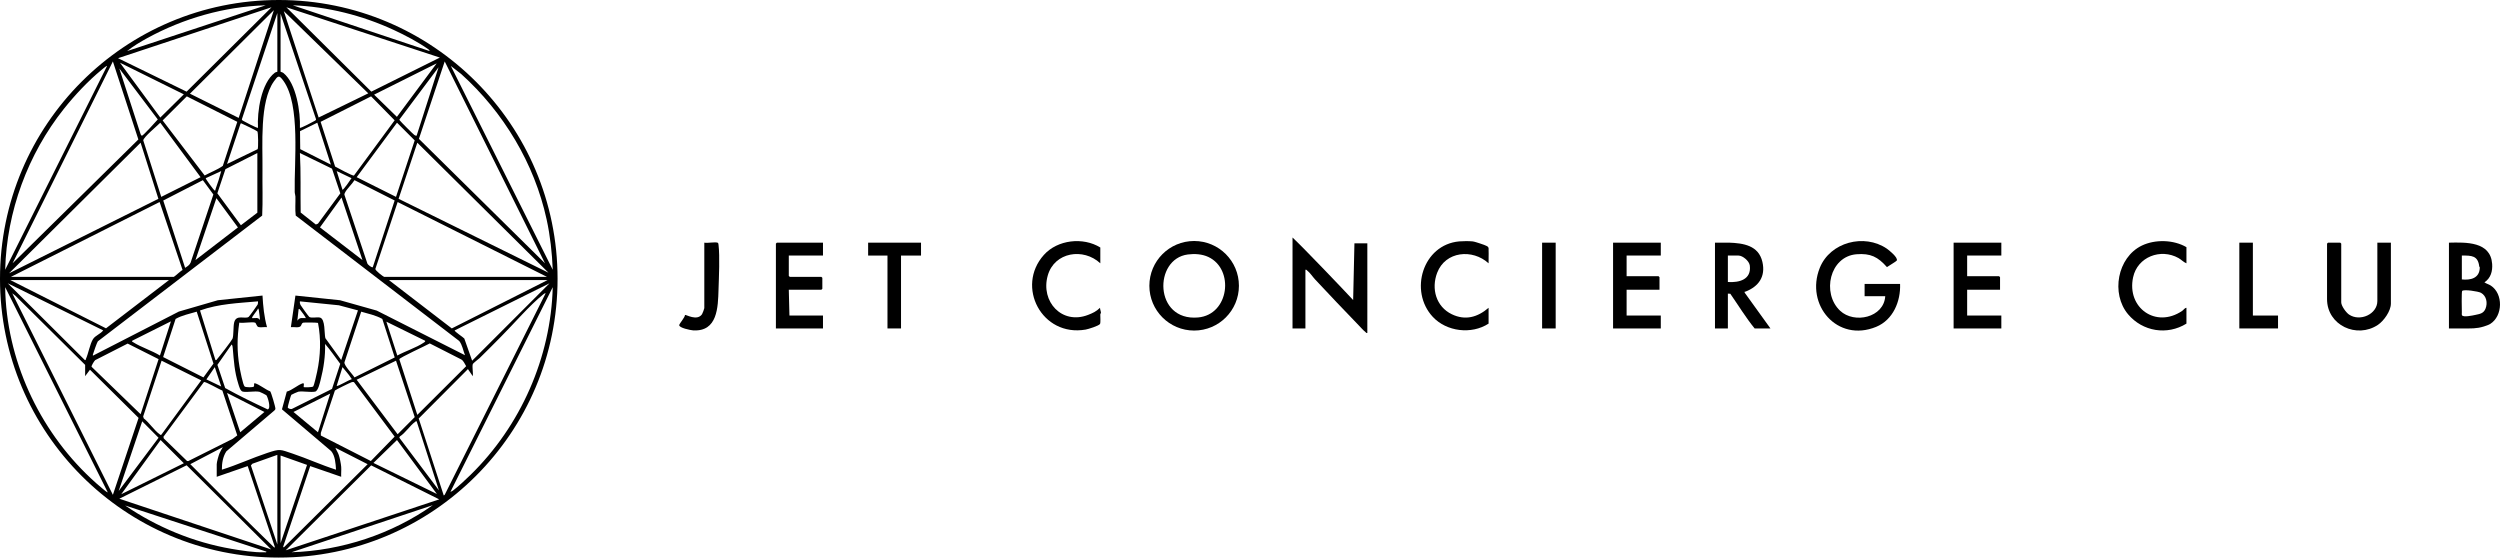
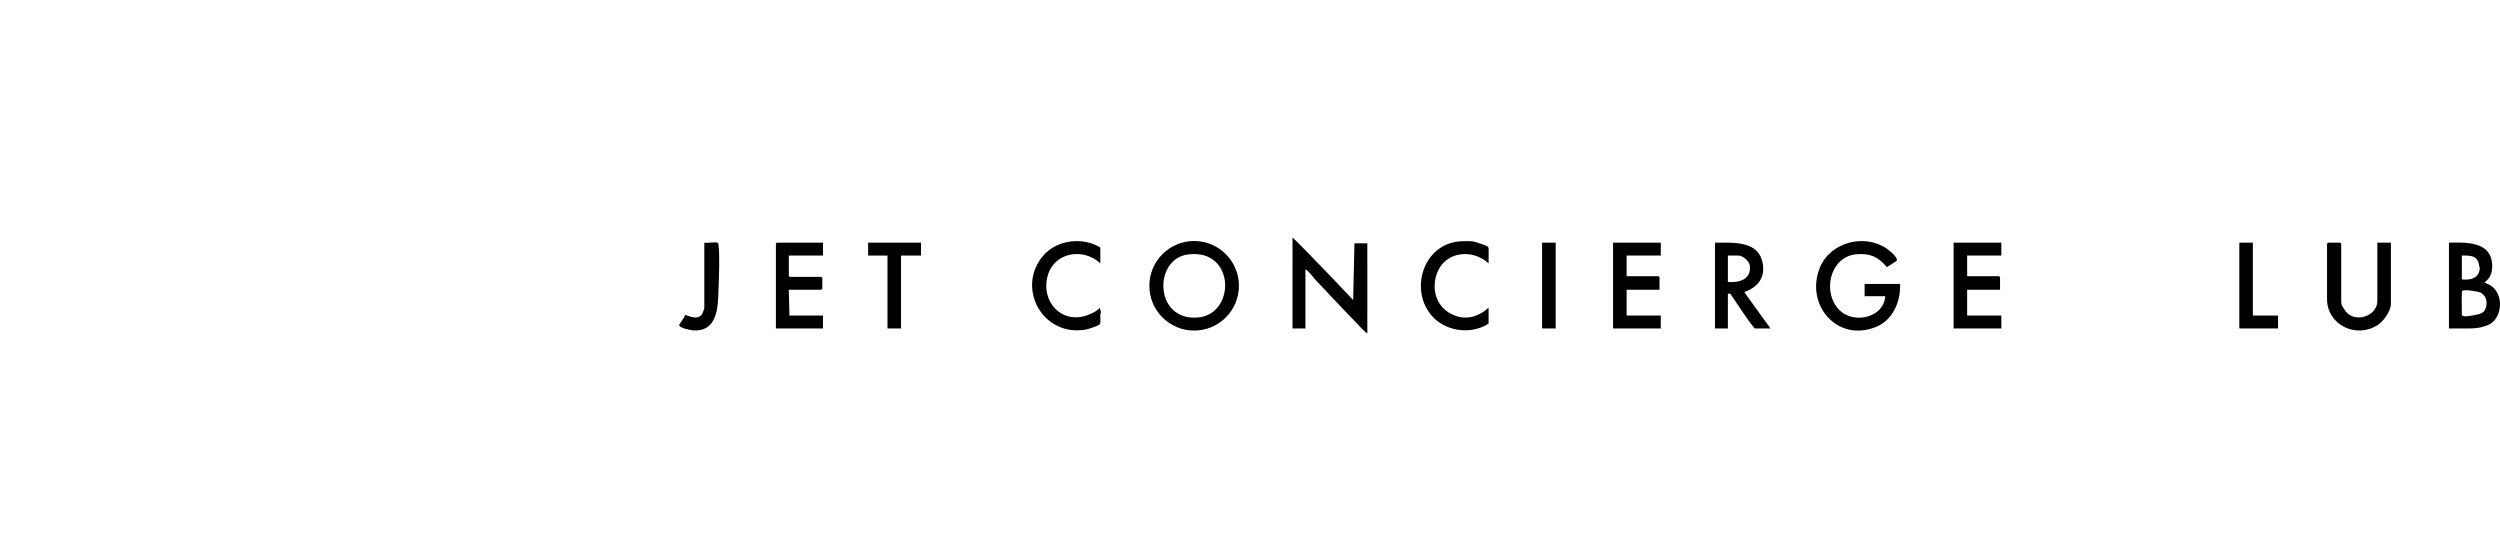
<svg xmlns="http://www.w3.org/2000/svg" id="uuid-83ab6ba5-9855-4f6b-a4a6-094aae6cd349" viewBox="0 0 1938.086 432.247">
  <g id="uuid-16ce2754-2376-47ad-9ffa-34e9c089a29e">
    <g id="uuid-946f04df-2d4c-432a-9032-ab08400ef1ca">
      <path d="M925.745,186.832c-19.18,0-34.72,15.54-34.72,34.72,0,19.17,15.54,34.71,34.72,34.71,19.17,0,34.71-15.54,34.71-34.71,0-19.18-15.54-34.72-34.71-34.72ZM928.745,246.112c-34.16,2.98-34.61-45.45-7.85-48.85,5.26-.67,10.99-.32,15.8,1.92,20.4,9.51,16.3,44.82-7.95,46.93Z" />
      <path d="M1060.005,198.122c-.018-3.161.012-6.342.002-9.503-3.452.074-10.005.001-10.005.001l-.997,44.002c-6.549-7.124-38.099-40.158-46.995-48.5.009,13.993-.029,28.007-.005,42.0.016,9.493-.012,19.007,0,28.5h10c.057-11.492-.076-23.008,0-34.5.024-3.659-.02-7.338.003-10.997.867-.226.999.36,1.501.744,2.099,1.608,4.109,4.719,5.997,6.753,11.155,12.025,22.612,23.934,33.987,35.763,1.408,1.464,3.498,3.83,5.01,4.99.501.385.634.97,1.501.744-.079-19.991.115-40.007.003-59.997Z" />
      <path d="M1445.505,220.122v9.5h16c-1.061,16.637-24,21.637-35.011,11.261-14.386-13.556-8.085-42.12,12.743-43.779,10.879-.867,16.54,2.023,23.589,9.965,1.111-.823,7.234-4.439,7.584-5.036,1.307-2.229-5.95-8.095-7.75-9.316-17.461-11.845-43.869-5.048-51.896,14.914-11.524,28.657,13.549,58.186,43.733,45.733,13.062-5.39,19.035-19.727,18.508-33.242h-27.5Z" />
      <path d="M1930.975,221.402c-1.61-1.05-3.45-1.43-4.96-2.53,4.89-3.22,6.39-8.6,5.99-14.25-1.23-17.52-20.34-16.79-33.5-16.5-.03,8.32,0,66.5,0,66.5,0,0,7.34.01,11,0,5.9-.01,10.25.27,16-1.5,1.41-.44,3.81-1.25,5-2,9.85-6.19,10.2-23.36.47-29.72ZM1908.505,208.122c-.02-3.33.02-6.68,0-10,7.53-.08,12.53-.01,13.5,8.5.01.06.43.24.4,1.07-.27,8.02-7.14,9.66-13.9,8.93-.01-2.83.02-5.67,0-8.5ZM1926.875,239.242c-1.51,3.8-4.45,4.14-7.87,4.88-1.85.4-9.73,2.17-10.43.16-.22-.63-.03-1.48-.07-2.16-.11-2.03-.25-15.85.22-16.53,1.04-1.5,12.6.27,14.64,1.42,4.29,2.43,5.25,7.86,3.51,12.23Z" />
      <path d="M1352.515,226.862c-.18-1.06.16-.59.68-.79,10.15-3.97,15.68-11.63,13.09-22.98-2.95-12.89-14.8-14.58-26.01-14.99-3.58-.13-7.19.14-10.77.02v66.5h10v-27l1.89.11c6.29,9.03,11.94,18.39,18.86,26.89h12.25l-19.99-27.76ZM1339.505,218.622v-20.5h8.25c3.29,0,8.33,4.26,8.76,7.74,1.34,10.89-8.17,13.34-17.01,12.76Z" />
      <path d="M1843.005,233.372c0,10.228-13.49,16.239-21.968,10.468-2.311-1.573-6.032-6.714-6.032-9.468v-45.5c0-.053-.697-.75-.75-.75h-9.5c-.053,0-.75.697-.75.75v43c0,20.373,23.159,30.875,39.455,19.955,4.609-3.089,10.045-10.81,10.045-16.455v-47.25h-10.5v45.25Z" />
      <path d="M1514.505,254.622h37v-10h-26.5v-20h25.5v-9.75c0-.053-.697-.75-.75-.75h-24.75v-16h26.5v-10h-37v66.5Z" />
      <path d="M1250.505,254.622h37v-10h-26.5v-20h25.5v-9.75c0-.053-.697-.75-.75-.75h-24.75v-16h26.5v-10h-37v66.5Z" />
-       <path d="M1660.491,190.357c-19.11,9.168-24.138,37.36-10.741,53.27,11.29,13.408,30.306,16.503,45.256,7.244v-12.25c-1.462.118-2.152,1.607-3.339,2.411-20.316,13.752-43.075-2.375-38.023-26.023,3.399-15.91,21.36-22.684,35.195-14.971,2.18,1.215,3.866,3.192,6.167,4.083v-12.5c-9.901-5.815-24.214-6.206-34.514-1.264Z" />
      <path d="M1154.005,194.122c-.054-.987.292-1.888-.493-2.757-.808-.894-5.124-2.307-6.507-2.743-1.519-.479-4.021-1.347-5.5-1.5-2.644-.274-7.563-.231-10.242.008-28.301,2.527-39.128,38.512-20.52,58.504,10.674,11.468,29.978,13.858,43.262,5.238v-12.25c-8.513,7.313-18.021,10.043-28.5,5-12.191-5.867-16.104-19.736-11.381-32.131,6.409-16.819,27.441-18.723,39.875-7.37-.123-3.314.186-6.692.005-10h0Z" />
      <path d="M852.758,238.624c-2.909,2.866-5.606,4.081-9.252,5.498-20.17,7.837-36.981-10.245-31.261-30.511,5.165-18.301,27.678-21.686,40.761-9.489v-12.25c-13.382-8.306-33.196-6.045-43.756,5.744-21.999,24.56-1.551,63.741,32.378,57.878,1.976-.341,10.233-2.902,11.135-4.365.577-.937.209-5.753.225-7.295.006-.638.518-1.147.518-1.213-.004-1.144-.714-2.77-.748-3.998Z" />
      <polygon points="1746.505 188.122 1736.005 188.122 1736.005 254.622 1766.005 254.622 1766.005 244.622 1746.505 244.622 1746.505 188.122" />
      <rect x="1195.496" y="188.122" width="10.517" height="66.509" />
      <path d="M601.505,188.872v65.75h36.5v-10h-26l-.5-20h25.25c.053,0,.75-.697.75-.75v-8.5c0-.053-.697-.75-.75-.75h-24.5c-.053,0-.75-.697-.75-.75v-15.75h26.5v-10h-35.75c-.053,0-.75.697-.75.75Z" />
      <polygon points="673.005 198.122 688.005 198.122 688.005 254.622 698.505 254.622 698.505 198.122 714.005 198.122 714.005 188.122 673.005 188.122 673.005 198.122" />
      <path d="M556.255,188.122c-2.185-.676-7.647.499-10.25,0v50.75c0,.477-1.369,4.142-1.772,4.728-3.84,5.581-12.54.086-13.188.557-.114,1.988-4.283,6.606-4.475,7.808-.352,2.203,8.865,4.034,10.692,4.148,19.102,1.192,19.354-18.037,19.764-31.72.29-9.657,1.078-25.405.005-34.546-.069-.586-.125-1.523-.775-1.725Z" />
-       <path d="M216.123,0C96.762,0,0,96.762,0,216.123s96.762,216.123,216.123,216.123,216.123-96.762,216.123-216.123S335.485,0,216.123,0ZM357.512,57.364c32.794,29.553,56.804,69.389,66.248,112.752,2.797,12.84,4.222,25.873,4.739,39.003l-78.992-157.995,8.005,6.24ZM232.967,236.411c-.436-.984-.62-1.695-.46-2.787l30.201,3.046,14.799,3.956-12.995,38.493-12.288-16.966c-.927-3.564.065-14.719-4.073-15.927-2.213-.646-6.752.657-8.432-.568-.463-.337-6.445-8.549-6.754-9.246ZM237.003,246.619c-2.96.008-4.7-.717-6.492,2.003l.997-8.997c.958-.234.963.35,1.407.838.501.551,4.507,5.795,4.088,6.157ZM299.517,249.365l29.987,14.763c.539.704-.722,1.301-1.151,1.591-5.596,3.784-14.274,6.559-20.343,9.903l-8.493-26.257ZM321.513,323.358l-13.259,13.283-31.763-42.252,30.508-14.768,14.514,43.737ZM305.999,277.1l-31.194,15.481c-1.535-2.584-7.989-8.987-7.792-11.644l12.997-39.317c5.556,1.606,11.298,2.763,16.368,5.628l9.62,29.852ZM272.504,294.115c-1.868.164-10.675,5.768-11.497,5.004l4.503-14.496c2.033,2.554,4.809,5.514,6.494,8.25.244.396.72.474.499,1.242ZM248.571,294.437c2.321-8.959,3.721-18.556,3.44-27.815,4.21,4.816,7.86,10.306,11.758,15.444l-6.388,19.432-30.87,15.408c-.897.546-3.219-.123-3.44-1.087-.113-.493,2.384-9.41,2.774-9.733.387-.321,4.849-2.341,5.443-2.434,3.84-.601,9.313.657,12.959-.041,2.435-.466,3.752-6.959,4.326-9.174ZM256.003,305.124l-9.501,29.997-18.987-15.749,28.488-14.247ZM259.632,302.748c.452-.558,11.853-6.123,12.865-6.406.702-.197,1.319-.425,2.009.011l31.433,42.113-18.448,18.933-38.755-19.778-.021-2.013,10.918-32.858ZM307.756,341.13l30.947,41.828-49.195-24.085,18.248-17.744ZM309.547,339.298l.429-.941c4.264-2.667,7.951-8.596,11.773-11.243.424-.293.494-.696,1.253-.492l17.258,53.489-30.714-40.813ZM309.554,278.449c.37-1.279,20.849-10.623,23.62-12.216l24.498,12.472c1.85,1.186,2.556,3.41,3.716,5.172l-37.876,37.743-13.958-43.171ZM232.508,118.624l24.871,12.121,6.453,19.136-17.318,23.496-1.656.685-11.76-9.284c-.275-15.396.237-30.831-.591-46.154ZM425.225,211.43l-116.223-57.317,14.509-43.49,101.714,100.808ZM306.999,152.622l-30.496-15.262,31.269-42.238,13.71,13.726-14.483,43.774ZM323.001,105.122c-.367.314-1.318-.185-1.77-.476-.875-.563-10.689-10.381-11.269-11.271-.168-.258-.478-.401-.261-.78l30.3-40.473-17,53.001ZM307.686,90.585l-17.671-17.213,48.488-24.247-30.817,41.461ZM305.939,93.278l-31.514,42.77c-1.013.583-12.74-5.97-14.646-6.951l-11.226-34.649,39.13-19.748,18.255,18.577ZM272.504,138.128c-.507.894-6.415,9.439-6.993,8.993l-4.501-14.499,11.494,5.506ZM256.5,127.621l-23.751-11.994-.162-13.927,13.411-6.579,10.502,32.5ZM264.755,153.132l16.245,48.49-32.95-25.343,16.705-23.147ZM267.088,151.233c-.279-.765.062-1.251.371-1.897,1.422-2.967,5.544-6.67,7.346-9.674l31.138,15.76-16.943,51.7c-.717.609-4.018-1.964-4.256-2.99l-17.656-52.9ZM308.268,156.611l115.738,58.011h-126.25c-.575-.149-7.028-4.935-6.745-6.193l17.257-51.818ZM424.505,217.122l-74.255,37.477-48.745-37.477h123ZM352.506,256.13l73.497-36.506-59.991,59.996-6.067-17.188c-.675-.875-7.924-5.6-7.439-6.303ZM422.503,204.119l-97.744-96.481,19.999-60.014,77.745,156.495ZM305.185,23.192c9.038,4.175,18.985,9.413,27.098,15.157.384.272.469.912,1.287.855l.432-.078c-.165.046-.306.069-.432.078l-1.09.196L227.008,4.127c26.848.948,53.859,7.832,78.177,19.066ZM341.002,44.627l-53.135,26.423L222.005,5.627l118.997,39.001ZM285.496,72.372l-38.47,18.731-27.018-82.478,65.488,63.748ZM217.505,10.622l27.49,81.782c.056.653-.364.837-.798,1.16-.648.483-11.258,6.038-11.689,5.555.512-12.068-2.779-34.447-12.752-42.499-.823-.665-2.25-.875-2.25-.998V10.622ZM199.732,236.099c-.221.589-6.463,9.211-6.941,9.558-2.708,1.969-9.608-2.211-11.24,4.26-.827,3.277-.327,10.213-1.315,12.685-.552,1.379-10.252,13.959-11.819,15.681-.445.489-.455,1.069-1.407.838l-11.947-38.442c14.44-5.187,29.772-5.708,44.945-7.056.078.883.04,1.632-.276,2.476ZM200.925,242.453c.291,1.86.576,3.781.576,5.669-1.471-2.428-3.46-1.297-5.992-1.503-.806-.745,4.406-6.176,4.504-7.493.727.318.785,2.512.913,3.327ZM124.515,341.121l17.99,17.994-48.496,24.004,30.507-41.998ZM123.744,336.633c-4.015-2.772-8.136-9.152-12.265-12.234l-.507-1.508,14.296-43.28,30.724,15.256-30.996,42.252c-.727.197-.831-.195-1.252-.486ZM126.964,339.882l-.271-1.274,31.394-42.414c1.136-.656,12.147,5.937,14.294,6.55l11.555,34.793-3.581,2.682-34.348,17.205-.987-.025-18.055-17.517ZM160.005,294.113l6.507-9.488,4.989,14.996-11.496-5.508ZM176.01,304.622l28.985,14.75-18.744,15.738-10.242-30.488ZM174.562,300.815l-6.02-17.957,10.97-15.732c.699.052.883,2.266.931,2.809.852,9.723,1.292,18.189,4.315,27.685.559,1.757,1.457,5.599,3.508,5.992,3.657.701,9.091-.651,12.877.123.542.111,5.052,2.34,5.35,2.65.925.959,3.961,10.313,1.02,11-11.102-5.209-22.287-10.618-32.951-16.569ZM165.482,281.896l-7.778,10.684-31.239-15.78,9.666-29.555c5.066-2.881,10.837-3.937,16.369-5.625l12.982,40.276ZM123.999,275.621c-6.289-3.866-14.78-6.455-20.849-10.38-.484-.313-.896.054-.642-1.112l29.993-15.008-8.502,26.5ZM122.943,278.422l-13.941,42.698-38.038-36.816c-.137-.875,2.077-4.5,2.857-5.118l25.146-12.829,23.976,12.064ZM65.762,279.117L6.009,219.626l73.996,36.502c-1.976,2.751-6.134,3.943-7.925,6.818-2.38,3.818-3.537,11.017-5.53,15.483-.21.47.292.876-.787.69ZM158.664,136.041l-32.569-42.675,18.732-18.665,39.13,19.748-11.226,34.148c-4.26,3.06-9.444,4.892-14.067,7.444ZM171.503,132.624c-1.209,4.667-2.717,9.363-4.367,13.891-.136.374.044,1.569-.875,1.103-.52-.263-7.111-9.027-6.756-9.489l11.998-5.506ZM155.508,137.361l-30.499,15.262-13.949-43.78c.139-2.538,11.017-11.421,13.198-13.719l31.25,42.237ZM124.272,91.122l-31.262-42.5,49.494,24.506-18.232,17.994ZM122.311,92.595c-1.328,1.666-11.22,12.328-12.068,12.52-.749.17-1.097-.625-1.271-1.21l-16.461-50.784,29.8,39.473ZM109.002,110.622l13.79,43.501L7.016,211.877l101.986-101.254ZM8.005,217.122h123l-48.826,37.397L8.005,217.122ZM8.505,214.622l115.233-58.014,17.795,52.721c-1.191.42-6.348,5.293-6.778,5.293H8.505ZM126.553,155.449l30.714-15.765,8.143,11.088-17.651,52.855c-.822,1.856-2.603,2.976-4.249,3.995l-16.957-52.172ZM167.749,153.626l16.692,22.681-32.93,25.315,16.238-47.996ZM168.497,149.859l6.275-18.721,24.734-12.516v46.25l-12.752,9.742-18.257-24.754ZM176.008,127.118l10.476-31.287c.514-.459.919.026,1.373.175,1.108.364,11.221,5.371,11.656,5.858.689.77.808,12.845.249,13.763l-23.754,11.491ZM200.003,99.119c-.431.482-11.042-5.072-11.689-5.555-.434-.324-.854-.507-.798-1.16l27.49-82.282v45.5c-.06.087-1.297.256-1.972.768-10.577,8.026-13.794,30.286-13.03,42.729ZM185.028,91.411l-37.78-18.787L212.314,7.901l-27.287,83.51ZM114.17,29.536c27.819-15.215,60.018-24.535,91.833-25.409l-107.497,35.49c4.639-3.749,10.36-7.18,15.664-10.081ZM210.505,5.627l-65.854,65.429-53.142-25.94L210.505,5.627ZM107.264,108.106L9.75,204.111,87.512,47.625l19.752,60.481ZM49.526,84.393c8.403-10.564,18.809-21.687,29.241-30.259.545-.448,3.874-3.369,4.237-3.008L4.01,209.119c1.177-45.109,17.555-89.577,45.516-124.727ZM79.267,378.609c-2.961-2.425-6.23-5.351-9.025-7.975C29.943,332.805,4.802,278.269,4.01,222.624l79.492,158.995c-.347.365-3.705-2.575-4.235-3.01ZM9.497,227.38l2.27,1.718,54.238,53.774v8.75l3.743-4.996,37.684,37.357-19.921,59.637L9.497,227.38ZM110.249,326.626l12.668,12.741-30.906,41.255,18.238-53.996ZM204.76,428.122c-7.566.301-17.779-1.344-25.359-2.646-29.264-5.024-57.975-16.912-82.386-33.609l109.487,35.761c.118.871-1.136.47-1.742.495ZM92.507,386.629l52.177-25.928,65.542,65.229-117.718-39.301ZM212.758,424.619c-21.969-21.337-43.624-43.038-65.232-64.78l25.236-13.207c-.936,1.608-1.93,3.101-2.636,4.859-.713,1.775-2.12,6.667-2.12,8.38v9.75l24.019-8.297,20.987,62.544-.253.75ZM215.005,422.122l-20.488-61.281,1.129-1.331,19.359-6.888v69.5ZM207.246,351.112c-11.872,3.931-23.281,9.3-35.238,13.007-.055-4.903.742-10.093,3.499-14.246l37.017-31.479c.505-.399.914-.853.981-1.533.108-1.105-3.308-12.799-4.021-13.47-3.651-1.359-8.2-5.212-11.74-6.263-1.351-.401-.381,1.692-.956,2.525-.538.779-6.162.718-7.08.013-1.396-1.073-3.626-12.973-4.046-15.454-1.981-11.706-1.902-22.349-.157-34.093,3.057.592,9.692-.798,12.25,0,.789.246,1.162,2.972,2.597,3.403,1.769.533,4.71-.177,6.651.094-2.24-7.954-3.029-16.26-3.501-24.495l-34.621,3.624-30.216,8.784-66.413,34.087c-.347.112-.326-.393-.238-.735.37-1.421,3.229-9.573,3.852-10.286l127.394-97.471c.578-11.746.083-23.52.225-35.275.233-19.331-2.352-52.884,8.816-68.684,3.195-4.52,3.959-5.322,7.42-.511,13.392,18.614,8.24,63.002,8.764,86.236.027,1.182.506,2.276.541,3.459.145,4.908-.367,9.874.235,14.765l126.762,97.238c2.435,3.105,3.02,7.41,4.471,11.024l-68.403-34.592-28.473-8.027-34.59-3.625-3.524,24.486c2.063-.305,6.103.752,7.53-.718.882-.909.639-2.483,2.219-2.781,1.101-.208,10.821-.102,11.284.22,2.438,12.532,1.957,25.43-.686,37.877-.403,1.899-2.263,10.419-3.088,11.412-.542.652-6.999.756-7.26.495-.36-.361.756-3.433-.733-2.992-3.767,1.117-8.319,5.401-12.444,6.443l-3.743,13.751,38.124,32.344c3.114,3.566,3.512,9.911,3.795,14.45-11.425-3.64-22.377-8.696-33.738-12.507-9.801-3.288-9.506-3.815-19.519-.5ZM217.505,353.122l20.522,7.286-20.522,60.714v-68ZM219.5,423.869l20.987-62.54,24.019,8.293c-.151-2.527.208-5.25,0-7.75-.202-2.433-1.076-6.797-1.86-9.14-.694-2.076-1.898-3.631-2.638-5.607l24.993,12.741-64.996,64.509-.506-.505ZM226.008,428.116l109.497-36.49c-31.618,22.348-70.657,35.293-109.497,36.49ZM221.505,426.617l66.243-65.858,52.753,26.369-118.996,39.489ZM344.011,384.121l-19.406-59.682,38.151-38.308,3.75,5.49c.443-2.455-.603-7.131,0-9.25.254-.893,4.322-3.833,5.263-4.737,5.596-5.372,11.018-11.035,16.5-16.5,9.857-9.827,22.313-24.481,32.721-32.779.464-.37,1.389-1.199,2.005-.99l-78.251,156.244-.733.511ZM364.769,368.135c-3.996,3.906-9.348,8.9-13.74,12.27-.6.46-1.225.57-1.856.915l79.328-158.695c-1.375,54.469-24.961,107.614-63.732,145.511Z" />
    </g>
  </g>
</svg>